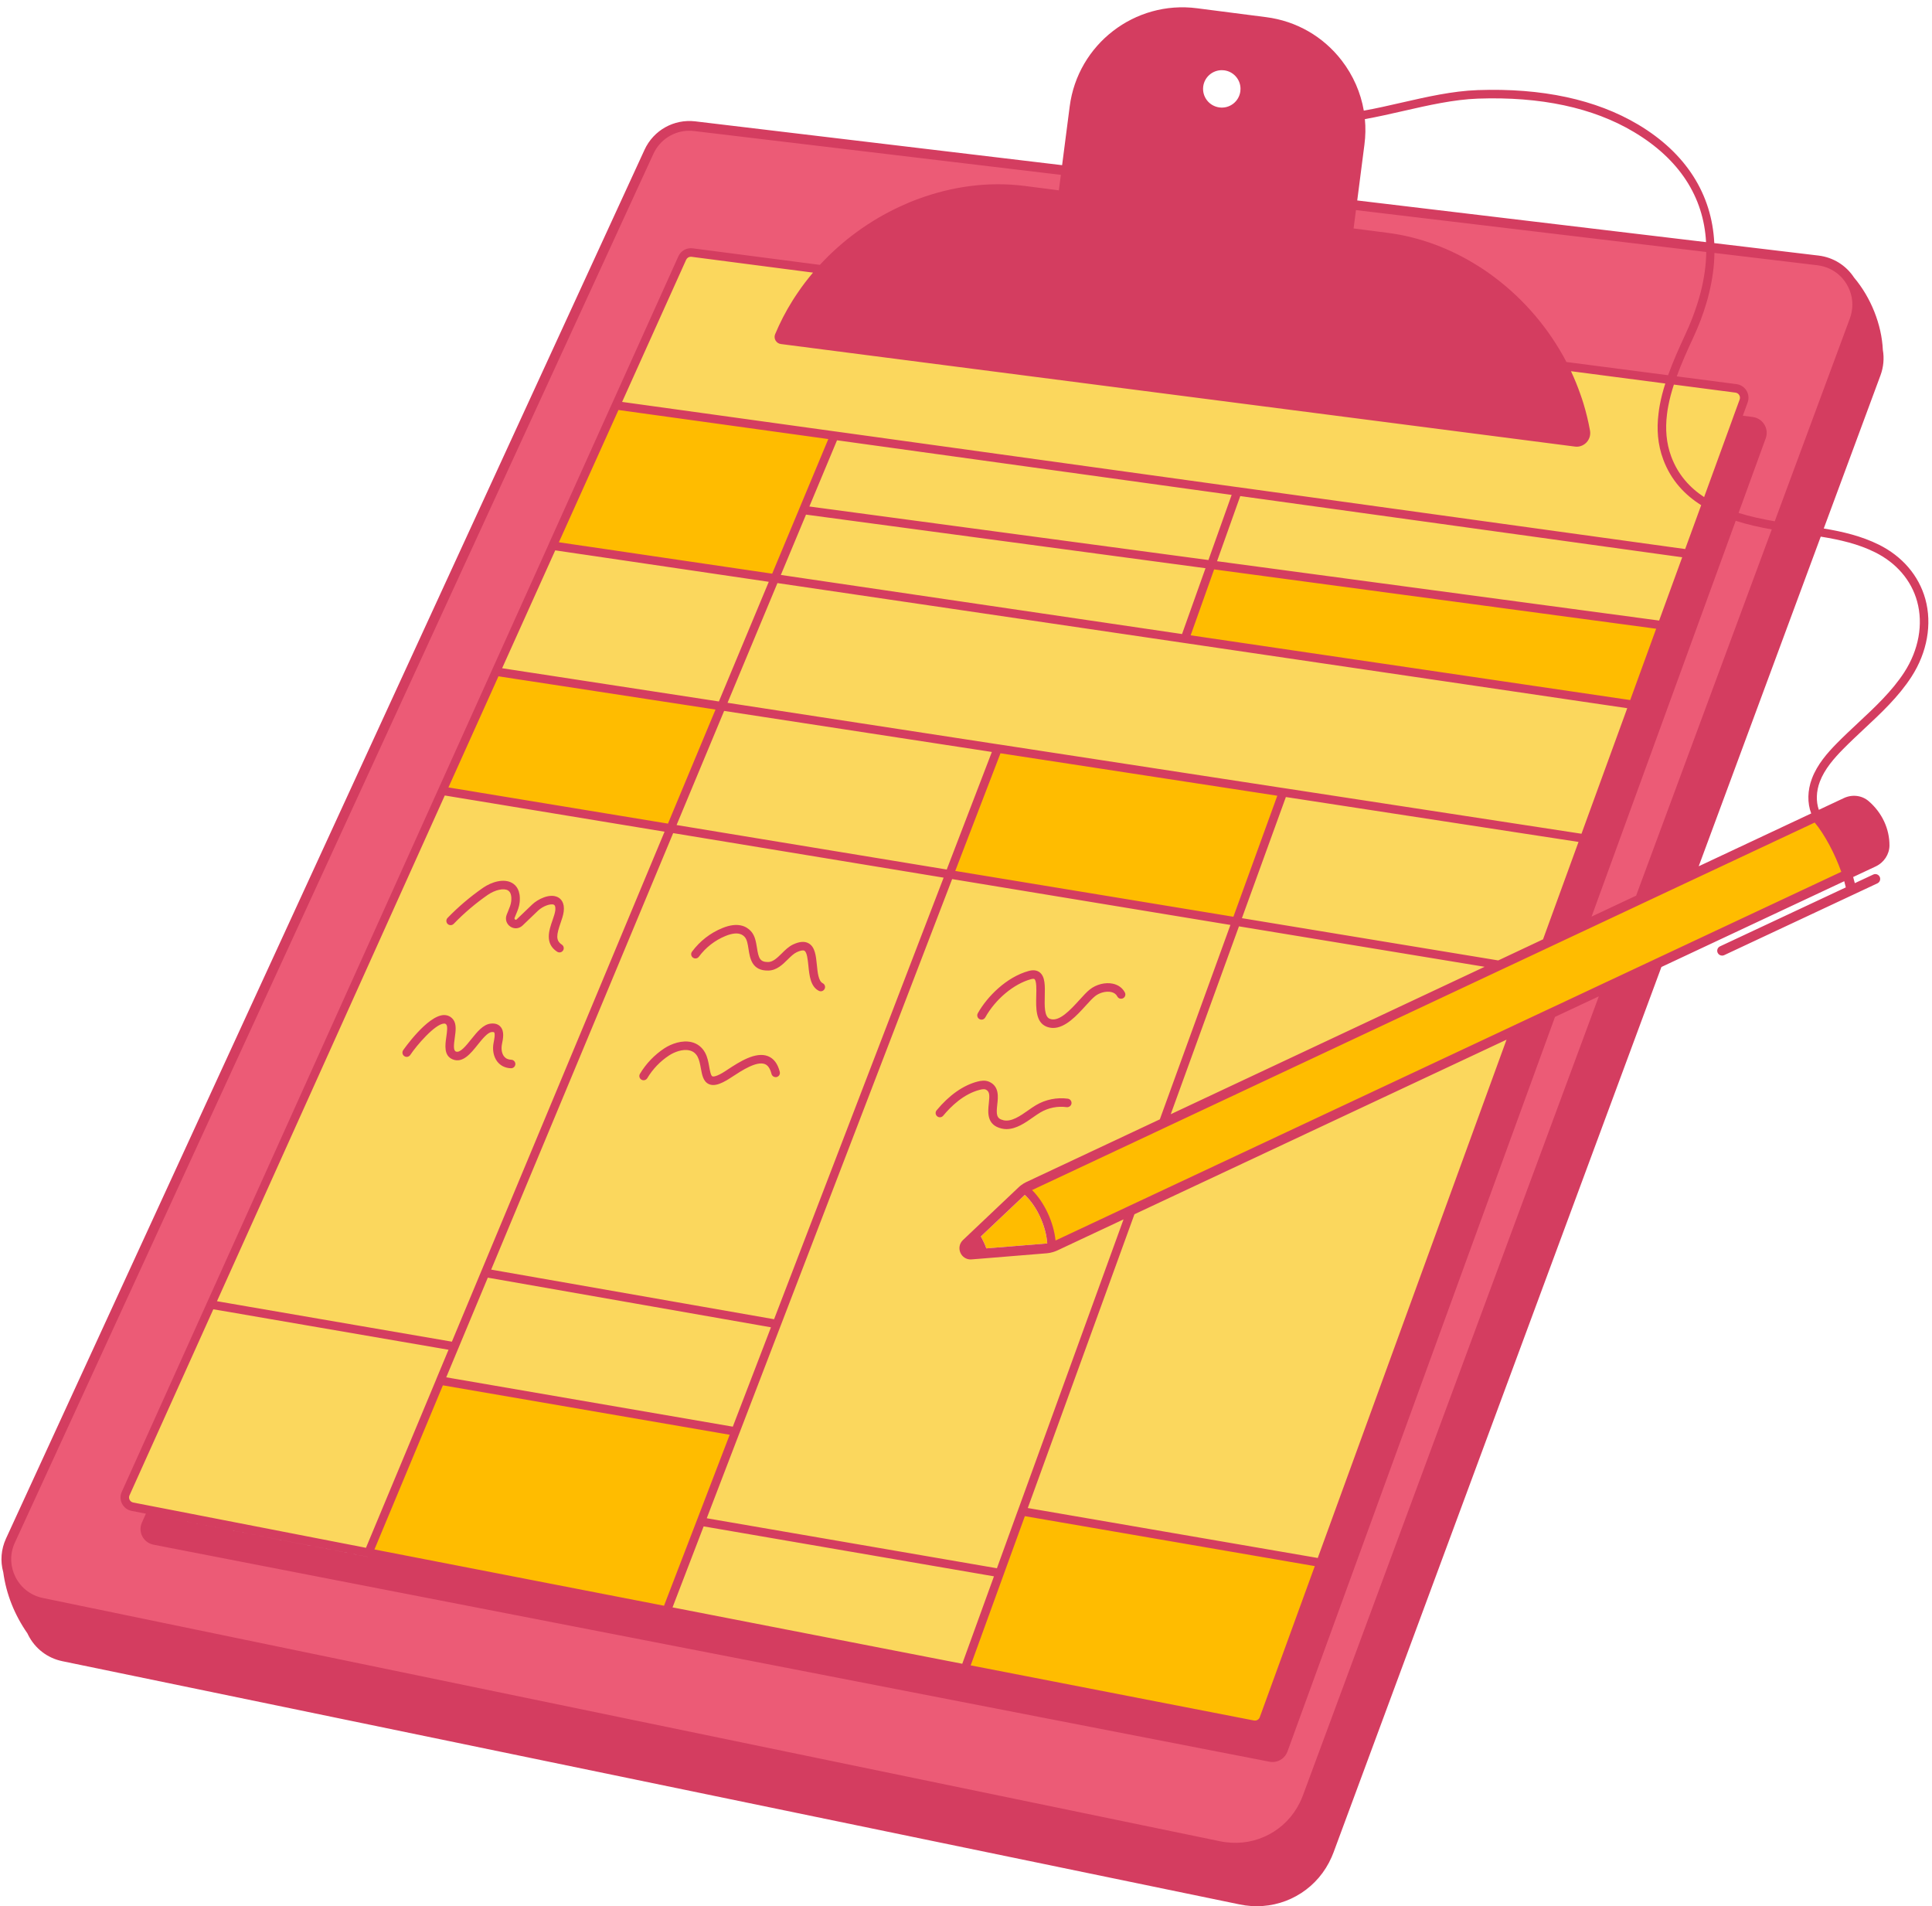
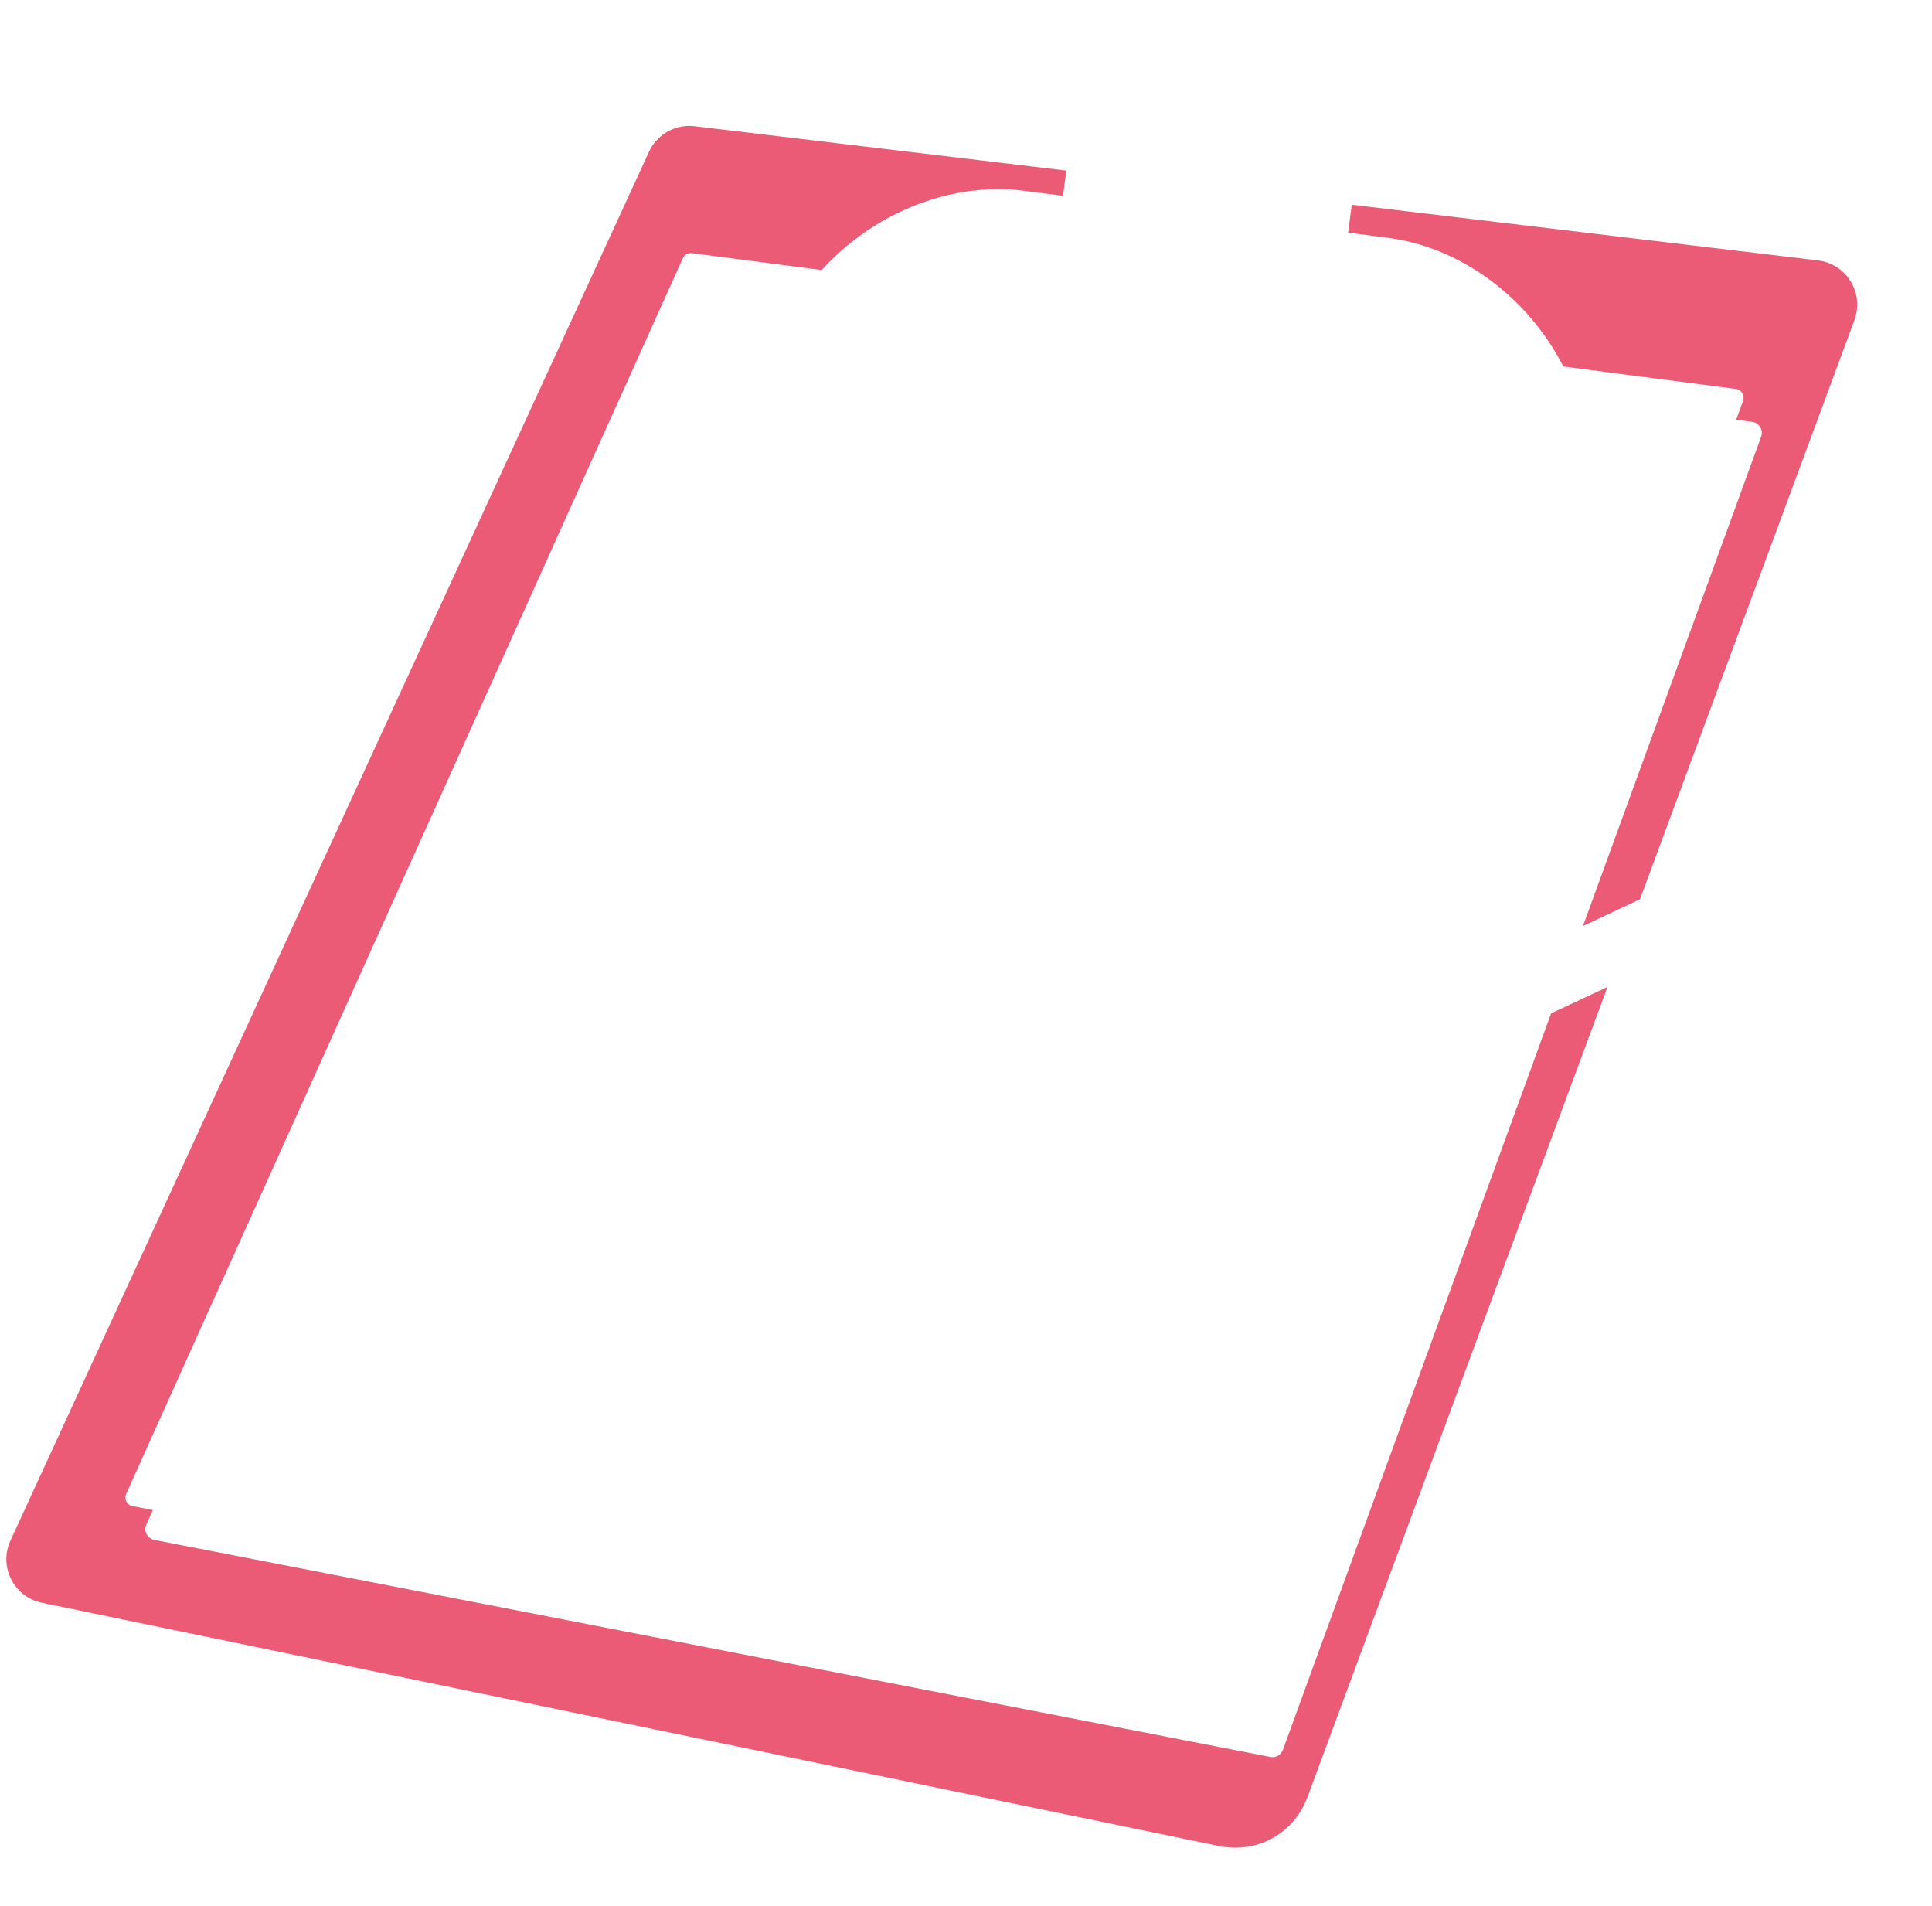
<svg xmlns="http://www.w3.org/2000/svg" fill="#000000" height="391.5" preserveAspectRatio="xMidYMid meet" version="1" viewBox="-0.3 -1.5 396.9 391.5" width="396.9" zoomAndPan="magnify">
  <g id="change1_1">
    <path d="M381.075,62.776c-0.089,0.492-0.226,0.99-0.404,1.47 l-15.641,42.224l0.008,0.001l-28.428,76.737l-11.716,5.505l30.672-84.214l0,0 l5.938-16.314c0.236-0.655,0.166-1.368-0.193-1.956 c-0.361-0.598-0.964-0.99-1.658-1.082l-3.287-0.433l1.429-3.902 c0.187-0.515,0.13-1.084-0.157-1.56c-0.289-0.47-0.77-0.785-1.312-0.855 l-13.269-1.727l-0.001,0.002l-22.195-2.892l-0.241-0.46 c-3.465-6.618-8.427-12.481-14.348-16.956c-1.145-0.873-2.305-1.676-3.453-2.388 c-5.709-3.603-11.82-5.842-18.172-6.658l-7.993-1.028l0.747-5.745l73.517,8.786 v-0.001l22.267,2.662c2.091,0.257,4.024,1.208,5.448,2.677 c0.454,0.465,0.88,1.014,1.262,1.628 C381.086,58.251,381.504,60.549,381.075,62.776z M263.252,357.924 c-0.331,0.912-1.163,1.502-2.119,1.502c-0.148,0-0.305-0.014-0.45-0.041 L31.421,314.806c-0.691-0.14-1.276-0.575-1.598-1.185 c-0.325-0.637-0.344-1.34-0.048-1.987l1.325-2.959l-4.183-0.812 c-0.539-0.102-0.998-0.447-1.255-0.944c-0.256-0.497-0.271-1.067-0.038-1.572 l17.482-38.829l0.044-0.067l58.543-129.933l11.59-25.71l0.035-0.067l0.005-0.021 l0.049-0.108v-0.032l0.03-0.058l12.809-28.43l0.04-0.034l0.069-0.208 l0.04-0.078L139.976,51.555c0.295-0.66,0.929-1.07,1.654-1.07 c0.077,0,0.154,0.005,0.224,0.013l26.664,3.467l0.351-0.381 c4.486-4.873,10.052-8.929,16.101-11.733c1.234-0.582,2.471-1.098,3.682-1.537 c5.294-1.969,10.709-2.967,16.096-2.967c1.798,0,3.601,0.115,5.357,0.341 l7.979,1.027l0.683-5.172L142.414,24.424c-0.371-0.045-0.73-0.067-1.101-0.067 c-3.552,0-6.805,2.089-8.289,5.322L1.844,314.949 c-0.633,1.376-0.919,2.884-0.829,4.361c0.08,1.249,0.407,2.452,0.975,3.576 c0.666,1.319,1.645,2.466,2.827,3.311c0.599,0.433,1.264,0.796,1.978,1.079 l0.188,0.07h0.011c0.454,0.164,0.895,0.288,1.308,0.37l241.88,49.978 c0.405,0.088,0.81,0.152,1.19,0.193c0.7,0.093,1.411,0.141,2.113,0.141 c6.028-0.001,11.437-3.364,14.112-8.773c0.261-0.521,0.494-1.056,0.693-1.59 l61.647-166.449l-11.583,5.431L263.252,357.924z" fill="#ec5b76" />
  </g>
  <g id="change2_1">
-     <path d="M214.843,253.896 c-0.08,0.02-0.15,0.03-0.23,0.03l-12.28,1 c-0.31-0.85-0.69-1.66-1.13-2.45l9.03-8.54 C212.693,246.216,214.583,250.306,214.843,253.896z" fill="#ffbc00" />
-   </g>
+     </g>
  <g id="change3_1">
-     <path d="M335.264,143.404l-92.312-13.596l5.5-15.451l92.845,12.463 L335.264,143.404z M197.773,341.334l59.336,11.543 c0.134,0.026,0.268,0.039,0.4,0.039c0.862,0,1.64-0.547,1.933-1.358 l11.71-32.154l-61.564-10.605L197.773,341.334z M263.459,161.143l-58.87-9.026 l-10.02,26.067l59.171,9.745L263.459,161.143z M378.906,177.242 c-1.407-3.964-3.566-7.96-5.636-10.428l-0.495-0.59l-35.788,16.797 l-11.717,5.509l-2.252,1.051l-7.72,3.63l-7.55,3.54l-97.742,45.897 l1.011,1.008c2.385,2.374,4.164,6.203,4.531,9.754l0.146,1.399l102.602-48.137 l2.253-1.051l9.018-4.239l2.592-1.21l47.052-22.075L378.906,177.242z M113.058,110.683l6.062,0.894l1.797,0.259l38.039,5.604l12.329-29.565l-45.137-6.251 L113.058,110.683z M75.228,317.514l61.518,11.954l7.091-18.443l7.137-18.597 l-60.906-10.493L75.228,317.514z M98.16,162.303l39.381,6.488l10.567-25.34 l-39.316-6.024l-1.787-0.27l-5.501-0.846l-11.127,24.711l6.001,0.979 L98.16,162.303z" fill="#ffbc00" />
-   </g>
+     </g>
  <g id="change4_1">
-     <path d="M357.848,79.128c-0.328-0.541-0.875-0.896-1.496-0.973 l-13.475-1.757l-0.003,0.009l-22.126-2.888l0.78,1.655 c0.711,1.508,1.356,3.093,1.924,4.722c0.214,0.595,0.409,1.19,0.594,1.792 c0.541,1.779,0.982,3.608,1.312,5.437c0.104,0.572-0.07,1.147-0.466,1.568 c-0.351,0.364-0.812,0.564-1.3,0.564c-0.072,0-0.139-0.005-0.242-0.021 L160.252,68.175c-0.158-0.021-0.285-0.105-0.363-0.237 c-0.074-0.128-0.083-0.277-0.024-0.416c0.981-2.344,2.153-4.606,3.488-6.73 c0.332-0.537,0.684-1.064,1.048-1.598c0.907-1.346,1.945-2.709,3.083-4.051 l1.189-1.401l-26.712-3.476c-0.122-0.025-0.243-0.03-0.34-0.03 c-0.813,0-1.533,0.464-1.882,1.219l-13.699,30.408l44.884,6.218l-6.378,15.273 l0.007,0.001l-5.763,13.809l-0.003-0l-0.001,0.002l-38.332-5.649l-7.295-1.069 l-11.761,26.097l6.043,0.931l1.787,0.27l38.512,5.909l-10.362,24.859 l-0.007-0.001l-0.001,0.001l-46.897-7.728L42.931,266.321l-0.002-0 L25.391,305.247c-0.257,0.573-0.238,1.226,0.054,1.789 c0.292,0.566,0.819,0.957,1.437,1.072l48.61,9.456l14.669-35.171l0.096-0.097 l0.009-0.066l60.361,10.397l-7.104,18.507l0.001,0l-7.022,18.286 l61.529,11.971l7.119-19.638l0.008,0.001l4.335-11.967l0.206-0.472l-0.022-0.028 l0.075-0.205l61.313,10.56l39.896-109.521l-78.684,36.914l0.001-0.003 l-15.835,7.431c-0.255,0.114-0.503,0.204-0.774,0.277 c-0.328,0.102-0.655,0.164-0.978,0.188l-15.399,1.257l-0.2,0.011 c-0.511,0-0.962-0.298-1.176-0.776c-0.23-0.518-0.116-1.085,0.294-1.479 l11.459-10.858c0.134-0.134,0.284-0.251,0.444-0.368 c0.22-0.165,0.466-0.319,0.731-0.457l27.603-12.961l-0.001,0.004l69.182-32.489 l0.007,0.001l9.854-4.638l7.849-21.543l-0.002-0l10.013-27.477l-92.067-13.553 l5.336-14.965l92.587,12.427l5.438-14.919l-0.006-0.001l3.76-10.294l-0.005-0.003 l5.888-16.162l0.608-1.686l1.133-3.098 C358.236,80.308,358.171,79.661,357.848,79.128z M204.749,152.396l55.348,8.489 l-0.014,0.009l2.691,0.402l0.271,0.084l0.057-0.035l0.014,0.002l-9.547,26.306 l-58.641-9.662l0.001-0.002l-0.001-0L204.749,152.396z" fill="#fbd75d" />
-   </g>
+     </g>
  <g id="change5_1">
-     <path d="M378.323,152.386c1.39-1.41,2.87-2.8,4.3-4.14 c3.49-3.25,7.1-6.62,9.75-10.72c3.24-5,4.28-10.82,2.86-15.97 c-1.34-4.84-4.76-8.82-9.62-11.21c-3.5-1.72-7.22-2.62-11.25-3.29 l11.65-31.45c0.63-1.7,0.79-3.5,0.49-5.22 c-0.24-5.22-2.45-10.77-5.92-14.88c-1.65-2.51-4.29-4.15-7.28-4.51 l-21.43-2.56c-0.48-10.02-5.79-18.48-15.64-24.35 c-8.67-5.16-19.76-7.54-32.96-7.08c-5.17,0.18-10.5,1.4-15.67,2.58 c-2.61,0.6-5.19,1.19-7.73,1.64c-0.64-3.71-2.18-7.23-4.54-10.3 c-3.81-4.94-9.32-8.1-15.5-8.9L245.613,0.196 c-12.78-1.66-24.51,7.39-26.16,20.17l-1.56,12.06l-75.36-9 c-4.39-0.52-8.57,1.82-10.42,5.83L0.933,314.526 c-1.01,2.2-1.2,4.63-0.57,6.9c0,0.01,0,0.03,0.01,0.04 c0.61,4.47,2.28,8.68,4.96,12.54c0.06,0.12,0.11,0.23,0.17,0.35 c1.4,2.77,3.95,4.73,7,5.36l241.89,49.97 c0.74,0.15,1.49,0.26,2.22,0.31c0.43,0.03,0.85,0.05,1.27,0.05 c6.61,0,12.65-3.86,15.37-10.07c0.14-0.31,0.27-0.63,0.39-0.95 l67.37-181.9l37.56-17.62c0.12,0.44,0.23,0.86,0.32,1.27 l-25.84,12.11c-0.5,0.23-0.72,0.83-0.48,1.33 c0.17,0.36,0.53,0.57,0.91,0.57c0.14,0,0.28-0.03,0.42-0.09 l31.48-14.75c0.5-0.24,0.71-0.83,0.48-1.33c-0.24-0.5-0.83-0.72-1.33-0.48 l-3.79,1.77c-0.1-0.41-0.21-0.83-0.34-1.26l4.62-2.17 c1.71-0.8,2.82-2.49,2.84-4.29c0.02-3.45-1.54-6.78-4.28-9.13 c-1.38-1.19-3.38-1.43-5.1-0.62l-5.13,2.41 c-0.6-1.71-0.55-3.8,0.21-5.8 C374.553,156.436,376.523,154.216,378.323,152.386z M350.783,58.786 c0.71-2.87,1.09-5.65,1.12-8.33l21.16,2.53 c1.87,0.23,3.57,1.06,4.85,2.38c0.42,0.43,0.8,0.93,1.13,1.46 c1.07,1.75,1.43,3.79,1.05,5.76c-0.08,0.44-0.2,0.88-0.36,1.31 l-0.23,0.62l-15.21,41.06c-2.47-0.42-5-0.96-7.43-1.72l5.58-15.33 c0.34-0.94,0.24-1.97-0.28-2.82c-0.52-0.86-1.39-1.42-2.38-1.55 l-2.05-0.27l1-2.73c0.29-0.8,0.2-1.69-0.24-2.42 c-0.45-0.73-1.19-1.22-2.04-1.33l-12.29-1.6 c0.94-2.58,2.1-5.19,3.33-7.83c1.15-2.46,2.07-4.87,2.76-7.23 C350.453,60.086,350.633,59.436,350.783,58.786z M210.553,241.286 c-0.37,0.18-0.72,0.39-1.04,0.63c-0.19,0.14-0.38,0.29-0.55,0.46 l-9.66,9.15l-1.78,1.69c-0.72,0.69-0.92,1.71-0.52,2.61 c0.38,0.85,1.19,1.37,2.09,1.37c0.07,0,0.13-0.01,0.2-0.01l2.5-0.2 l12.98-1.06c0.4-0.03,0.8-0.11,1.19-0.23 c0.3-0.08,0.6-0.19,0.89-0.32l13.66-6.41l-21.43,59.04l-0.53,1.44 l-4.05,11.18l-59.61-10.27l6.67-17.39c0.02-0.05,0.05-0.1,0.06-0.15 l8.45-22.01c0.02-0.03,0.03-0.06,0.04-0.1l35.19-91.64l57.17,9.42 l-14.5,39.93l-27.41,12.87C210.563,241.286,210.563,241.286,210.553,241.286z M214.843,253.896c-0.08,0.02-0.15,0.03-0.23,0.03l-12.28,1 c-0.31-0.85-0.69-1.66-1.13-2.45l9.03-8.54 C212.693,246.216,214.583,250.306,214.843,253.896z M75.073,318.226 c0.06,0.03,0.11,0.04,0.16,0.05l-43.8-8.52l43.72,8.5 C75.133,318.256,75.103,318.236,75.073,318.226z M74.883,316.426l-42.71-8.31 l-1.76-0.34l-3.34-0.65c-0.32-0.06-0.59-0.26-0.74-0.55 c-0.15-0.29-0.16-0.63-0.03-0.92l17.22-38.22l4.71,0.8l1.77,0.31 l41.84,7.2l-2.45,5.87c0,0.01,0,0.01-0.01,0.02l-0.07,0.19 c-0.01,0.01-0.02,0.03-0.02,0.05L74.883,316.426z M249.123,115.456 l90.81,12.19l-5.33,14.65l-90.3-13.3L249.123,115.456z M242.533,128.736 l-82.42-12.14l5.17-12.39l82.07,11.01L242.533,128.736z M249.723,113.776 l4.77-13.38l90.79,12.57l-4.74,13L249.723,113.776z M247.953,113.536l-81.98-11 l5.68-13.6l81.07,11.22L247.953,113.536z M163.963,102.836 c-0.02,0.05-0.04,0.1-0.06,0.15l-5.57,13.35l-37.27-5.49l-1.8-0.26 l-4.75-0.7l12.24-27.17l4.77,0.66l1.8,0.25l36.54,5.06L163.963,102.836z M118.523,112.246l1.79,0.26l37.32,5.5l-10.25,24.58l-38-5.83l-1.79-0.27 l-4.74-0.73l10.91-24.21L118.523,112.246z M194.193,177.106l-55.5-9.14 l9.77-23.44l55,8.43L194.193,177.106z M205.233,153.226l56.87,8.72l-9.02,24.86 l-57.14-9.41L205.233,153.226z M100.603,259.286l37.39-89.66l55.56,9.15 l-34.83,90.7L100.603,259.286z M158.083,271.136l-7.84,20.41l-58.87-10.14 l2.46-5.9c0.02-0.04,0.04-0.09,0.06-0.14l6.02-14.43L158.083,271.136z M106.853,138.146l1.79,0.27l38.05,5.83l-9.77,23.43L98.323,161.316 l-1.78-0.3l-4.72-0.77l10.28-22.83L106.853,138.146z M95.793,162.676 l1.78,0.29l38.65,6.37l-37.6,90.15c-0.03,0.06-0.06,0.12-0.08,0.19 l-6.01,14.41l-41.78-7.19l-1.78-0.31l-4.7-0.81L91.073,161.896 L95.793,162.676z M90.683,283.056l58.92,10.15l-6.7,17.46l-6.79,17.66 l-59.49-11.56L90.683,283.056z M144.253,312.026l59.64,10.26l-6.51,17.96 l-59.52-11.58L144.253,312.026z M205.873,321.956l4.37-12.03l59.56,10.26 l-11.3,31.03c-0.18,0.5-0.69,0.78-1.2,0.68l-58.19-11.32L205.873,321.956z M210.843,308.256l21.91-60.34l76.44-35.86l-38.78,106.46L210.843,308.256z M254.223,188.776l50.47,8.31l-64.48,30.28L254.223,188.776z M254.833,187.096 l9.03-24.88l60.12,9.22l-7.29,20.01l-9.2,4.33L254.833,187.096z M263.993,160.466l-1.07-0.16l-58.09-8.91 c-0.05-0.02-0.1-0.02-0.16-0.02l-55.51-8.52l10.25-24.59l83.56,12.3 l91.02,13.4l-9.4,25.79L263.993,160.466z M356.273,105.476 c2.46,0.79,4.98,1.34,7.41,1.77l-27.87,75.23l-9.15,4.3L356.273,105.476 z M349.783,100.606c-2.96-1.95-5.37-4.61-6.75-8.32 c-1.04-2.8-1.24-5.69-0.88-8.65c0.06-0.58,0.16-1.16,0.27-1.74 c0.27-1.45,0.67-2.92,1.15-4.4l12.65,1.65 c0.32,0.04,0.6,0.22,0.77,0.5c0.17,0.28,0.2,0.61,0.09,0.92 l-1.13,3.09l-0.61,1.69L349.783,100.606z M280.003,28.186 c0.23-1.76,0.26-3.51,0.09-5.22c2.63-0.47,5.28-1.07,7.9-1.67 c5.08-1.16,10.34-2.36,15.34-2.54c12.86-0.45,23.63,1.85,32,6.84 c9.34,5.56,14.35,13.32,14.85,22.64l-71.66-8.56L280.003,28.186z M278.263,41.656l71.96,8.6c-0.03,2.66-0.42,5.44-1.16,8.33 c-0.17,0.64-0.35,1.29-0.56,1.95c-0.67,2.18-1.53,4.42-2.6,6.71 c-1.3,2.8-2.54,5.58-3.52,8.33l-20.88-2.72 c-3.56-6.8-8.61-12.74-14.63-17.29c-1.14-0.87-2.32-1.69-3.53-2.44 c-5.64-3.56-11.96-5.95-18.57-6.8l-7-0.9L278.263,41.656z M246.883,16.266 c0.25-1.94,1.91-3.35,3.81-3.35c0.17,0,0.33,0.01,0.5,0.03 c1.02,0.13,1.92,0.65,2.55,1.46c0.53,0.69,0.8,1.5,0.8,2.34 c0,0.15-0.01,0.3-0.03,0.45v0.07c0,0.01,0,0.03-0.01,0.05 c-0.15,0.99-0.66,1.87-1.46,2.49c-0.81,0.62-1.82,0.9-2.84,0.76 C248.103,20.296,246.613,18.366,246.883,16.266z M323.223,90.226 c0.12,0.02,0.24,0.03,0.37,0.03c0.76,0,1.48-0.31,2.02-0.87 c0.62-0.66,0.89-1.55,0.73-2.44c-0.34-1.88-0.79-3.74-1.34-5.55 c-0.19-0.62-0.39-1.23-0.61-1.84c-0.57-1.64-1.22-3.24-1.96-4.81 l19.38,2.53c-0.48,1.48-0.86,2.94-1.13,4.4 c-0.11,0.58-0.2,1.15-0.26,1.73c-0.41,3.22-0.19,6.38,0.97,9.49 c1.58,4.24,4.39,7.23,7.79,9.37l-3.29,9.01l-91.81-12.7 c-0.02-0.01-0.05-0.01-0.08-0.01c-0.04,0-0.07-0.01-0.11-0.01 L171.273,87.116c-0.06-0.01-0.11-0.02-0.17-0.02l-37.03-5.13l-1.8-0.25 l-4.77-0.66l13.15-29.19c0.18-0.39,0.55-0.63,0.97-0.63 c0.04,0,0.09,0,0.14,0.01l24.96,3.25c-1.12,1.32-2.18,2.7-3.15,4.14 c-0.37,0.54-0.73,1.08-1.07,1.63c-1.37,2.18-2.56,4.48-3.56,6.87 c-0.18,0.42-0.15,0.9,0.08,1.3c0.24,0.41,0.64,0.67,1.1,0.73 L323.223,90.226z M267.353,367.316c-0.19,0.51-0.41,1.01-0.65,1.49 c-2.81,5.68-8.87,8.93-15.2,8.09c-0.37-0.04-0.74-0.1-1.11-0.18 L8.503,326.736c-0.46-0.09-0.91-0.23-1.33-0.39H7.163 c-0.63-0.25-1.22-0.57-1.76-0.96c-1.05-0.75-1.92-1.76-2.52-2.95 c-0.51-1.01-0.8-2.09-0.87-3.19c-0.08-1.31,0.17-2.64,0.74-3.88 L133.933,30.096c1.34-2.92,4.23-4.74,7.38-4.74 c0.33,0,0.65,0.02,0.98,0.06l75.35,9l-0.42,3.18l-6.99-0.9 c-7.38-0.95-14.91,0.07-21.93,2.68c-1.27,0.46-2.53,0.99-3.76,1.57 c-6.15,2.85-11.78,6.93-16.41,11.96L141.983,49.506 c-1.24-0.15-2.41,0.5-2.92,1.64l-13.59,30.16 c-0.03,0.05-0.06,0.11-0.08,0.17c-0.01,0.01-0.01,0.02-0.01,0.02 l-12.89,28.61l-0.1,0.23c-0.01,0.02-0.02,0.04-0.02,0.06l-11.59,25.71 L89.773,160.546l-47.5,105.42l-0.1,0.22l-17.46,38.75 c-0.36,0.78-0.33,1.68,0.06,2.44c0.4,0.77,1.11,1.31,1.96,1.47 l2.94,0.57l-0.81,1.81c-0.42,0.92-0.39,1.95,0.07,2.85 c0.47,0.89,1.3,1.51,2.29,1.71l229.27,44.58 c0.21,0.04,0.43,0.06,0.64,0.06c1.35,0,2.58-0.84,3.06-2.16 l54.96-150.89l9-4.22L267.353,367.316z M377.963,177.576l-35.96,16.87l-2.58,1.21 l-7.69,3.61l-2.59,1.21l-9.02,4.24l-2.25,1.05l-5.46,2.56l-2.25,1.06 l-76.44,35.86l-2.24,1.05l-14.94,7.01c-0.39-3.77-2.29-7.84-4.82-10.36 l25.29-11.87l2.23-1.05l68.93-32.37l2.8-1.31l4.75-2.23l2.25-1.06 l5.47-2.57l2.25-1.05l9.13-4.29l2.59-1.22l7.69-3.61l2.58-1.21 l24.82-11.65C374.533,169.876,376.643,173.856,377.963,177.576z M371.933,158.426 c-0.93,2.45-0.96,5.03-0.15,7.16l-23.11,10.85l25.07-67.71 c4.02,0.65,7.7,1.51,11.1,3.19c4.41,2.17,7.5,5.76,8.7,10.11 c1.29,4.67,0.33,9.97-2.63,14.55c-2.54,3.92-6.07,7.21-9.48,10.39 c-1.45,1.36-2.94,2.75-4.36,4.19 C375.143,153.116,373.023,155.516,371.933,158.426z M230.793,202.376 c0.22,0.43,0.05,0.95-0.38,1.17c-0.43,0.23-0.96,0.06-1.18-0.37 c-0.24-0.47-0.67-0.78-1.27-0.91c-1.04-0.22-2.39,0.13-3.29,0.85 c-0.52,0.41-1.19,1.14-1.9,1.92c-1.81,2-4.19,4.61-6.71,4.61 c-0.48,0-0.95-0.09-1.43-0.29c-2.18-0.93-2.11-3.79-2.05-6.32 c0.04-1.29,0.08-3.07-0.37-3.42c-0.1-0.09-0.36-0.08-0.7,0.01 c-3.54,0.96-7.32,4.12-9.41,7.87c-0.24,0.42-0.77,0.57-1.19,0.33 c-0.42-0.23-0.57-0.76-0.34-1.19c1.92-3.43,5.91-7.46,10.48-8.7 c0.92-0.25,1.67-0.15,2.25,0.3c1.13,0.89,1.08,2.81,1.03,4.85 c-0.05,1.96-0.1,4.19,0.98,4.66c1.91,0.81,4.27-1.8,6.17-3.88 c0.79-0.87,1.47-1.62,2.1-2.12c1.33-1.06,3.19-1.52,4.74-1.19 C229.433,200.796,230.313,201.436,230.793,202.376z M219.823,225.166 c-0.07,0.48-0.52,0.8-0.99,0.75c-1.87-0.26-3.79,0.13-5.41,1.09 c-0.46,0.27-0.96,0.62-1.49,0.99c-1.56,1.1-3.45,2.43-5.47,2.43 c-0.33,0-0.67-0.04-1-0.12c-3.11-0.72-2.82-3.37-2.63-5.13 c0.19-1.71,0.19-2.49-0.62-2.87c-0.35-0.15-0.86-0.05-1.28,0.06 c-3.24,0.84-5.85,3.35-7.47,5.31c-0.31,0.37-0.86,0.43-1.23,0.12 c-0.38-0.31-0.43-0.86-0.12-1.23c2.56-3.1,5.46-5.14,8.38-5.9 c0.7-0.18,1.6-0.34,2.45,0.05c2.05,0.94,1.81,3.09,1.63,4.66 c-0.23,2.07-0.18,2.89,1.28,3.23c1.63,0.38,3.46-0.9,5.08-2.04 c0.55-0.39,1.08-0.76,1.59-1.06c1.97-1.17,4.3-1.63,6.55-1.33 C219.553,224.246,219.883,224.686,219.823,225.166z M142.043,195.196 c-0.39-0.29-0.47-0.84-0.18-1.22c1.6-2.16,3.75-3.84,6.24-4.85 c3.16-1.29,4.93-0.37,5.85,0.63c0.85,0.91,1.05,2.19,1.25,3.41 c0.33,2.17,0.62,2.95,2.31,2.94c1.01-0.02,1.87-0.87,2.78-1.76 c0.71-0.71,1.45-1.44,2.36-1.86c1.32-0.61,2.36-0.68,3.17-0.22 c1.32,0.75,1.5,2.55,1.69,4.44c0.15,1.56,0.33,3.32,1.2,3.75 c0.43,0.21,0.61,0.74,0.39,1.17c-0.15,0.31-0.46,0.49-0.78,0.49 c-0.13,0-0.27-0.03-0.39-0.09c-1.73-0.86-1.96-3.14-2.16-5.14 c-0.13-1.25-0.28-2.79-0.82-3.1c-0.27-0.15-0.83-0.05-1.56,0.29 c-0.63,0.29-1.24,0.89-1.87,1.51c-1.06,1.05-2.27,2.23-3.97,2.27 c-3.39,0.08-3.79-2.52-4.08-4.41c-0.16-1.02-0.31-1.98-0.8-2.5 c-0.3-0.32-1.21-1.3-3.91-0.2c-2.19,0.89-4.09,2.37-5.49,4.27 C142.983,195.406,142.433,195.486,142.043,195.196z M158.193,219.086 c-0.28-1.1-0.73-1.77-1.37-2.02c-1.7-0.66-4.76,1.34-6.59,2.54 c-0.48,0.31-0.9,0.59-1.25,0.79c-1.12,0.65-2.01,0.97-2.74,0.97 c-0.34,0-0.65-0.06-0.93-0.19c-1.15-0.53-1.39-1.9-1.63-3.23 c-0.16-0.86-0.32-1.74-0.68-2.4c-0.38-0.69-0.92-1.11-1.64-1.28 c-1.41-0.35-3.15,0.33-4.2,1.02c-1.82,1.19-3.38,2.81-4.49,4.68 c-0.25,0.41-0.79,0.55-1.2,0.3c-0.42-0.24-0.55-0.78-0.31-1.19 c1.25-2.1,3-3.92,5.04-5.26c1.42-0.92,3.63-1.73,5.59-1.25 c1.18,0.29,2.13,1.03,2.74,2.13c0.51,0.92,0.7,1.99,0.87,2.94 c0.14,0.8,0.32,1.8,0.64,1.95c0.08,0.04,0.56,0.17,2.06-0.7 c0.33-0.19,0.72-0.45,1.17-0.75c2.25-1.47,5.64-3.69,8.18-2.7 c1.2,0.47,2.02,1.55,2.44,3.23c0.12,0.47-0.16,0.94-0.63,1.06 C158.793,219.836,158.313,219.556,158.193,219.086z M91.663,188.286 c-0.35-0.34-0.35-0.89-0.02-1.24c2.22-2.29,4.67-4.37,7.29-6.19 c1.75-1.21,4.28-1.98,5.99-0.98c0.83,0.48,1.76,1.55,1.54,3.91 c-0.09,0.93-0.43,1.76-0.77,2.56c-0.09,0.23-0.19,0.46-0.28,0.69 c-0.06,0.17,0.02,0.28,0.11,0.34c0.18,0.11,0.29,0,0.33-0.04 l3.16-3.03c1.15-1.11,3.62-2.36,5.28-1.52 c0.56,0.28,1.46,1.05,1.21,2.98c-0.1,0.76-0.38,1.56-0.65,2.34 c-0.81,2.36-1.05,3.56,0.26,4.42c0.41,0.26,0.52,0.81,0.26,1.21 c-0.17,0.26-0.45,0.4-0.74,0.4c-0.16,0-0.33-0.05-0.47-0.14 c-2.61-1.7-1.66-4.45-0.96-6.46c0.25-0.73,0.49-1.42,0.57-1.99 c0.04-0.37,0.07-1.02-0.27-1.2c-0.65-0.33-2.31,0.29-3.28,1.22 l-3.16,3.03c-0.69,0.67-1.7,0.77-2.51,0.24 c-0.81-0.54-1.12-1.52-0.77-2.43c0.09-0.24,0.2-0.49,0.3-0.74 c0.29-0.71,0.57-1.38,0.64-2.04c0.11-1.16-0.12-1.91-0.68-2.24 c-0.86-0.5-2.63-0.11-4.12,0.91c-2.52,1.75-4.89,3.76-7.02,5.97 C92.563,188.606,92.013,188.616,91.663,188.286z M105.573,217.086 c-0.02,0.47-0.41,0.84-0.88,0.84h-0.03 c-1.16-0.04-2.12-0.51-2.79-1.35c-0.78-1-1.07-2.47-0.76-3.95 c0.1-0.5,0.36-1.79,0.1-2.07c-0.05-0.06-0.23-0.1-0.53-0.06 c-0.82,0.09-1.89,1.41-2.83,2.58c-1.45,1.82-3.1,3.88-5.17,3.02 c-1.84-0.76-1.54-2.92-1.29-4.65c0.13-0.93,0.29-2.08,0.02-2.46 c-0.14-0.18-0.28-0.26-0.48-0.24c-1.84,0.05-5.7,4.54-6.95,6.45 c-0.27,0.4-0.81,0.52-1.21,0.25c-0.41-0.26-0.52-0.81-0.26-1.21 c0.05-0.07,4.95-7.15,8.38-7.24c0.79,0,1.45,0.31,1.93,0.95 c0.7,0.95,0.49,2.37,0.3,3.74c-0.2,1.45-0.32,2.57,0.23,2.8 c0.85,0.36,2.07-1.16,3.14-2.5c1.21-1.51,2.45-3.06,4-3.23 c0.88-0.1,1.55,0.11,2.01,0.62c0.86,0.94,0.55,2.47,0.32,3.58 c-0.2,1-0.04,1.94,0.43,2.54c0.34,0.43,0.84,0.66,1.48,0.68 C105.213,216.196,105.593,216.606,105.573,217.086z" fill="#d43d60" />
-   </g>
+     </g>
</svg>